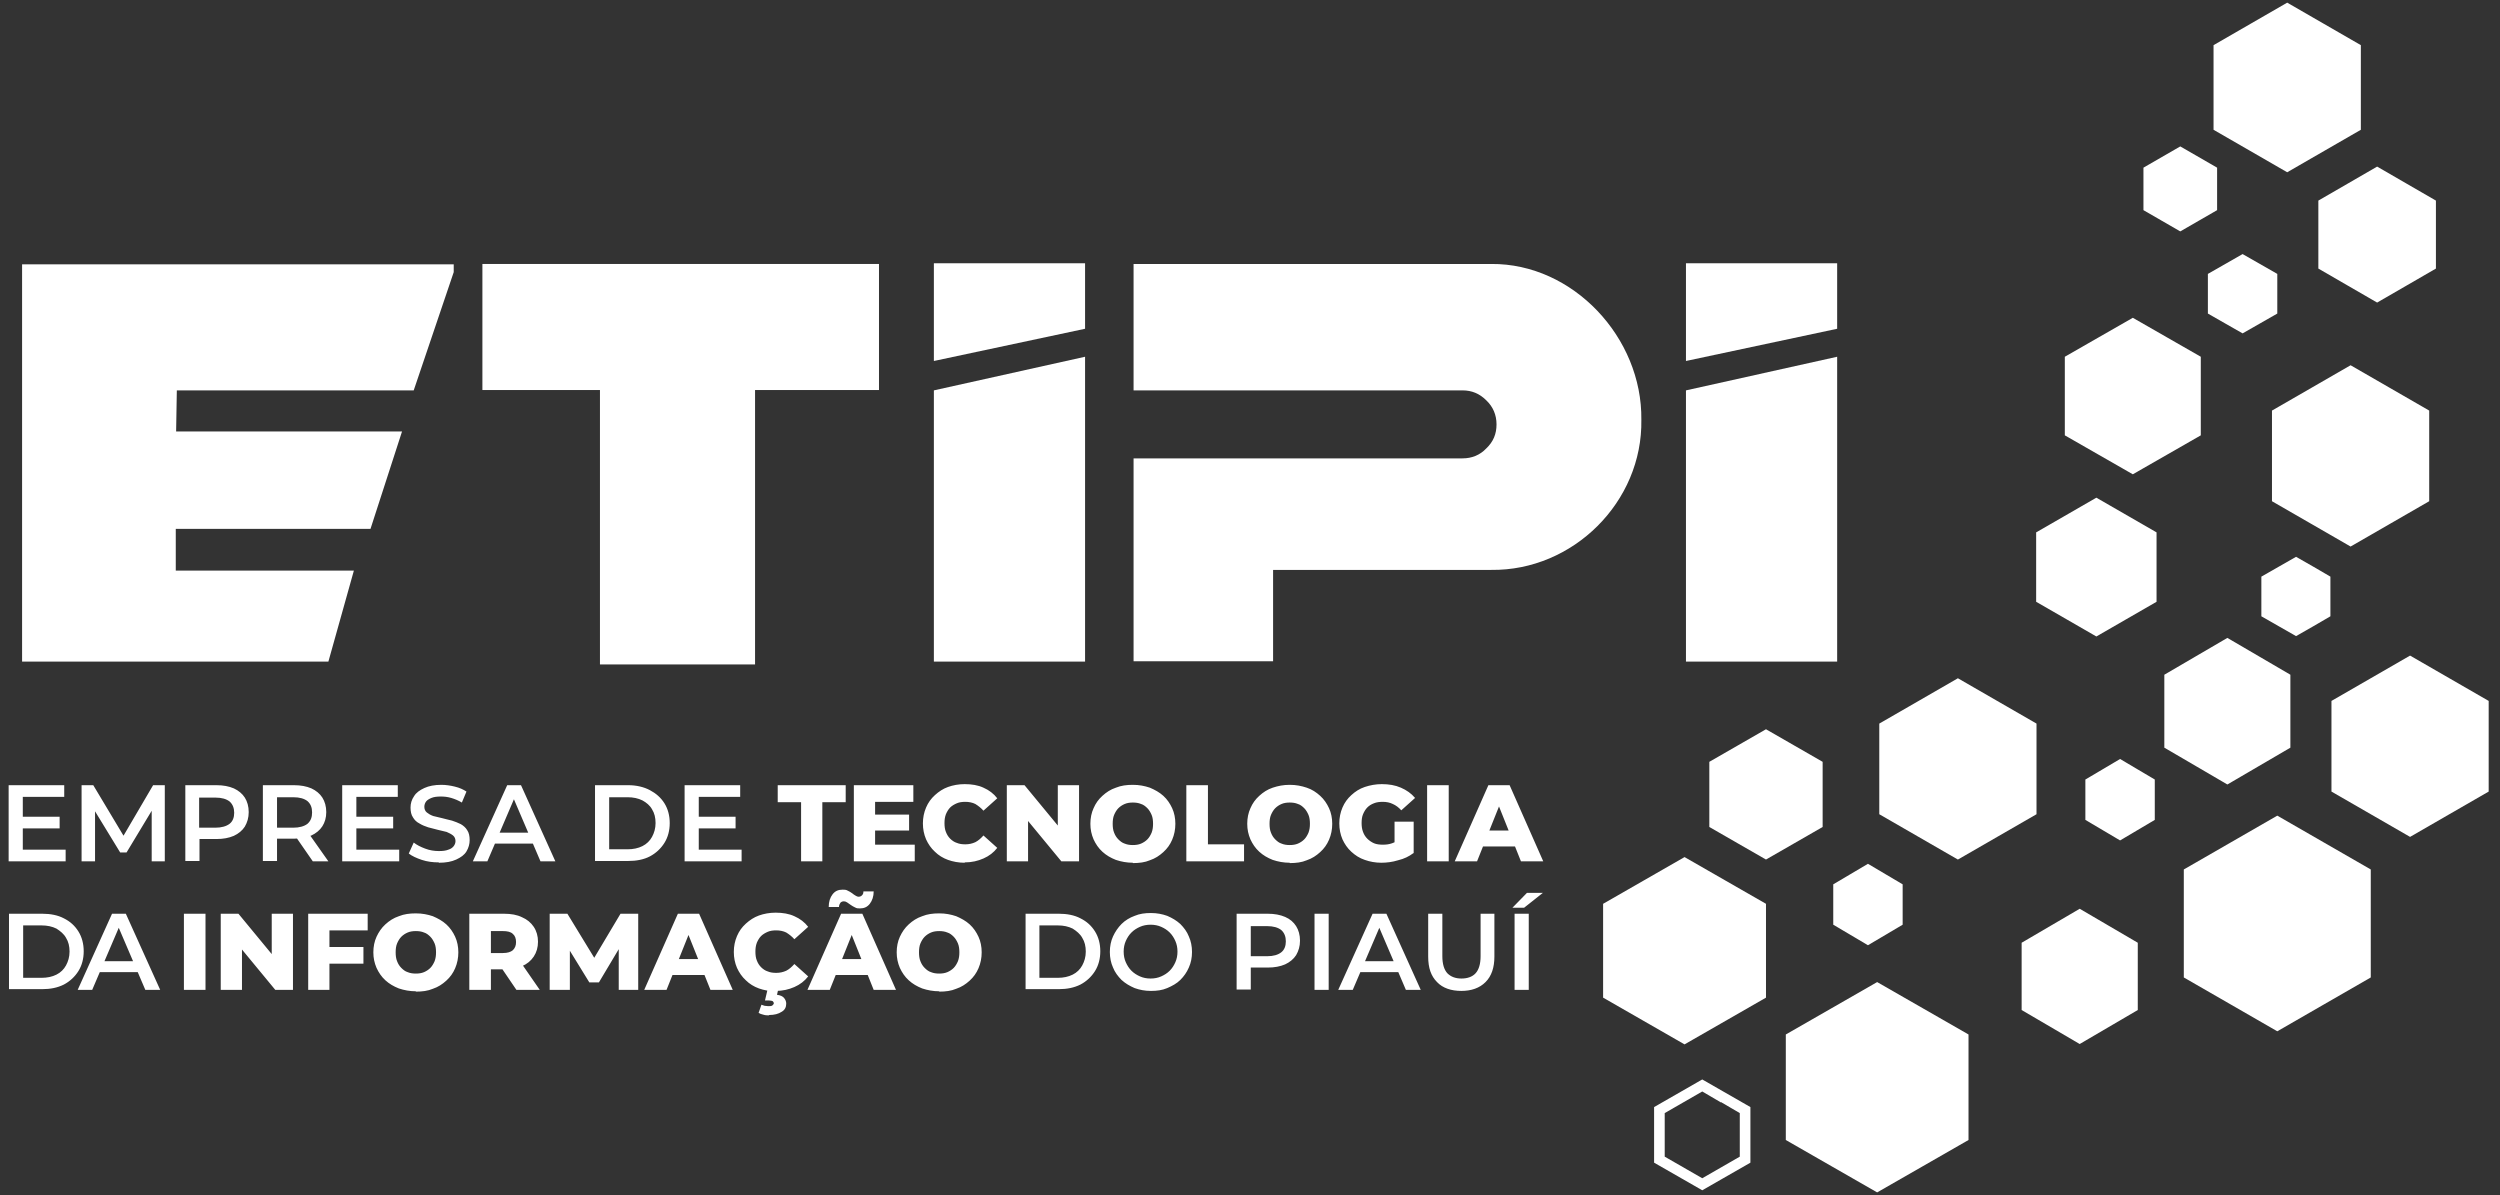
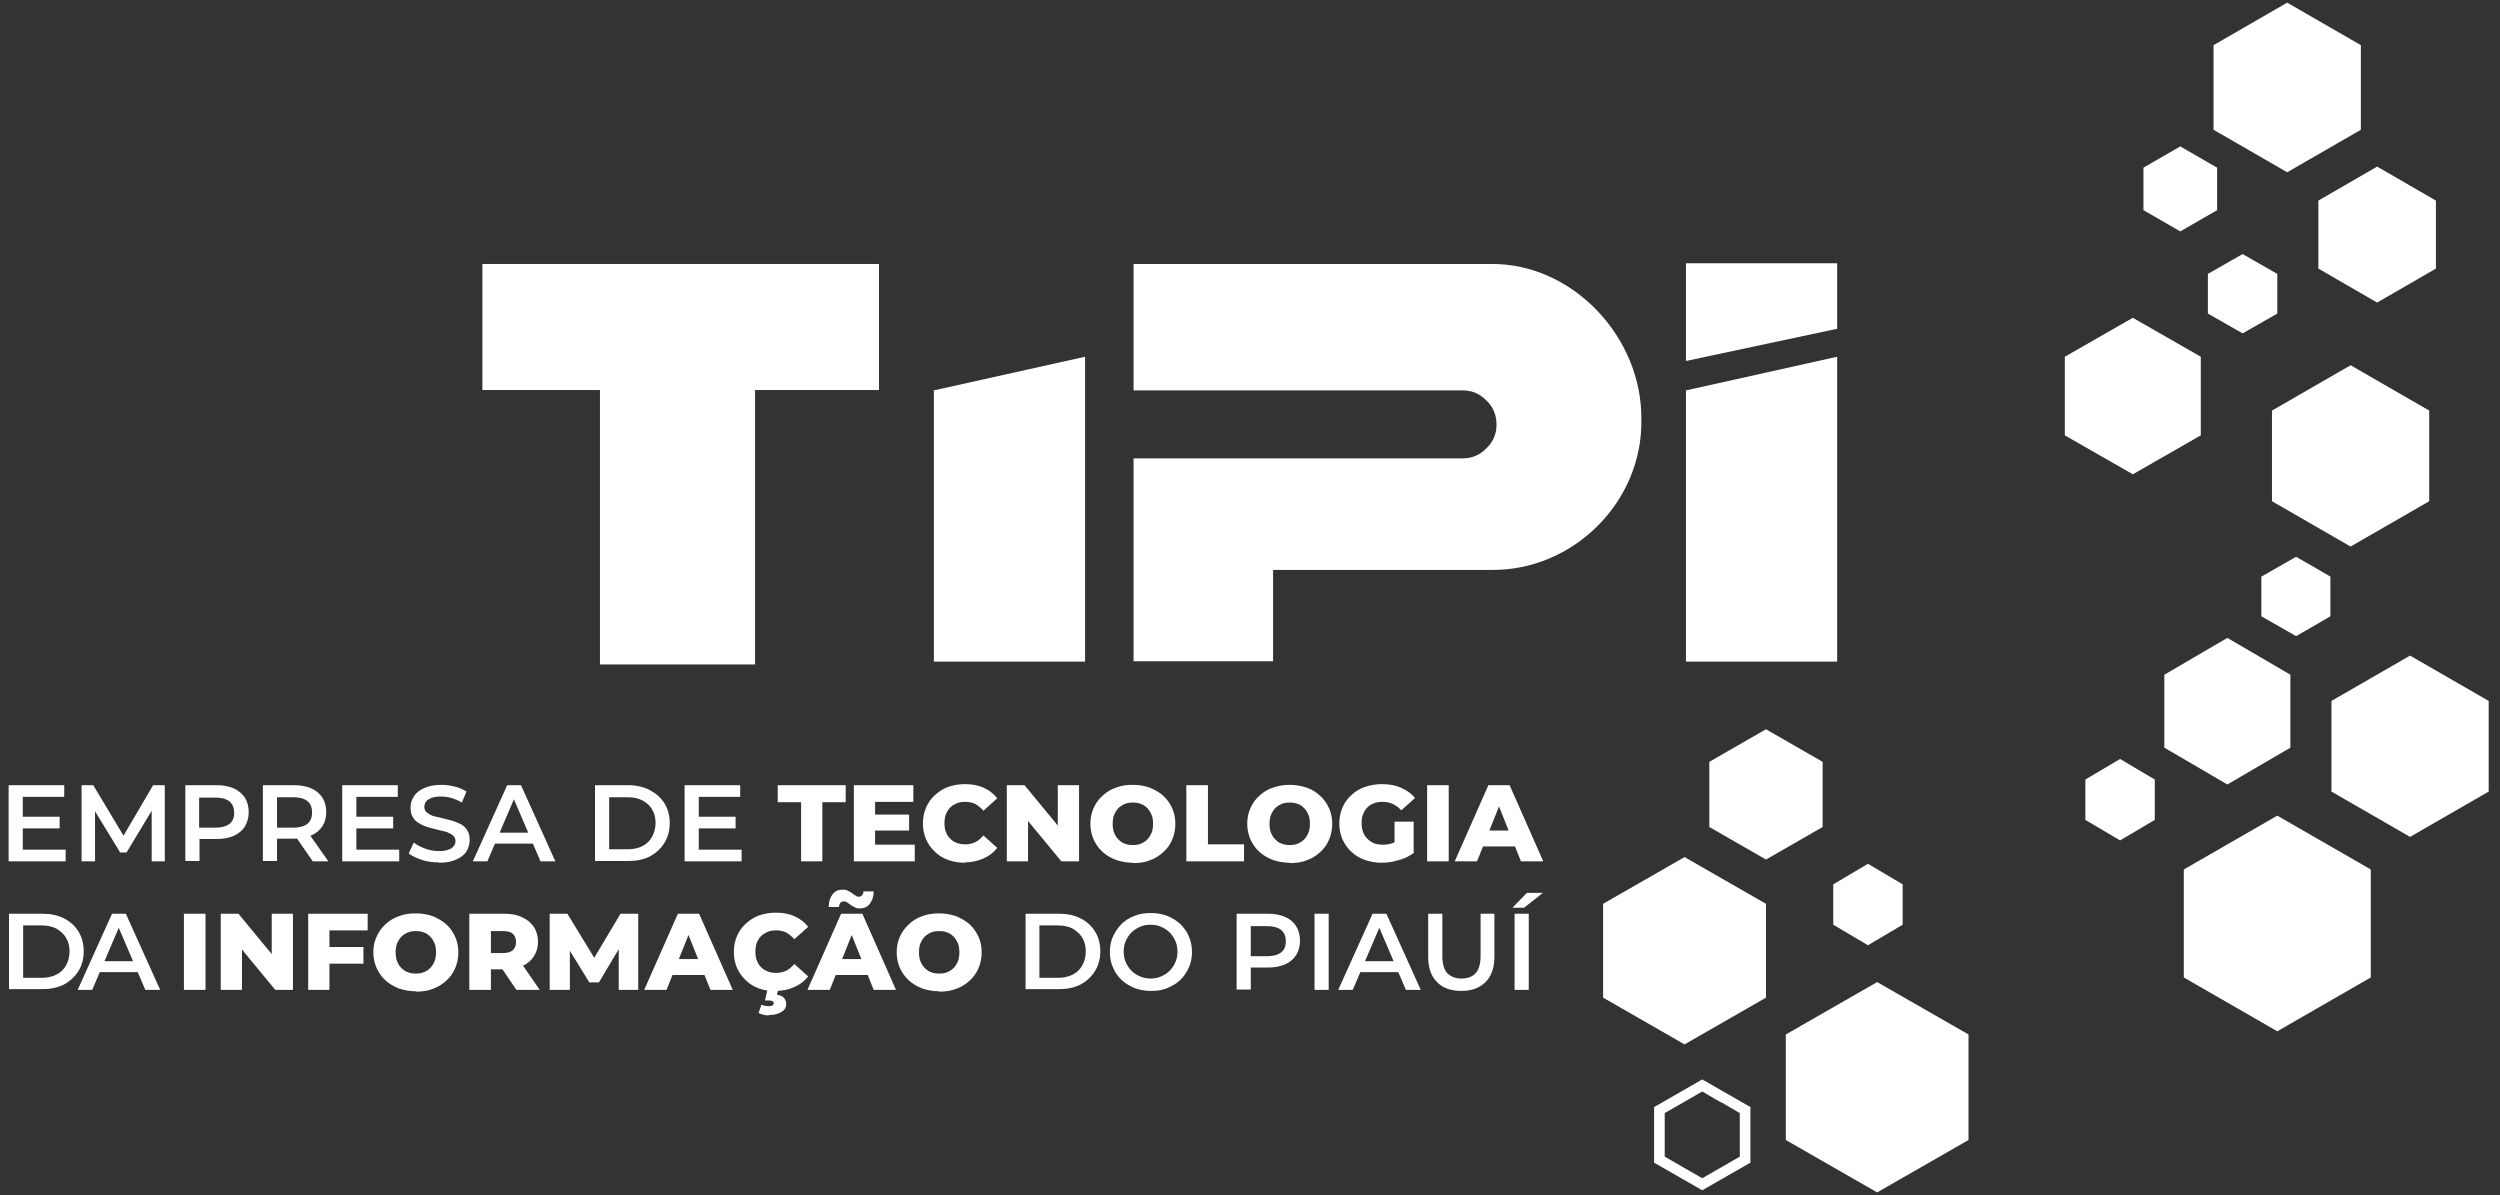
<svg xmlns="http://www.w3.org/2000/svg" width="182" height="87" viewBox="0 0 182 87" fill="none">
  <rect x="0" y="0" width="182" height="87" fill="#333333" stroke="none" />
  <path d="M35.119 28.394H43.677V48.371H54.968V28.394H63.99V19.217H35.119V28.394Z" fill="white" />
-   <path d="M1.557 48.166H23.906L25.762 41.541H12.796V38.5H26.973L29.268 31.411H12.822L12.873 28.421C19.653 28.421 23.339 28.421 30.118 28.421L33.031 19.811V19.244H1.608V48.166H1.557Z" fill="white" />
  <path d="M67.986 28.446V48.166H78.993V25.971L67.986 28.42V28.446Z" fill="white" />
  <path d="M92.681 33.369H82.524V48.14H92.681V41.489H108.56C114.515 41.566 119.593 36.54 119.49 30.559C119.567 24.579 114.515 19.166 108.56 19.217H82.524V28.42H106.472C107.142 28.42 107.709 28.652 108.199 29.142C108.689 29.606 108.947 30.198 108.947 30.895C108.947 31.59 108.715 32.158 108.199 32.647C107.735 33.137 107.142 33.369 106.472 33.369H92.681Z" fill="white" />
  <path fill-rule="evenodd" clip-rule="evenodd" d="M166.508 0.193L169.189 1.74L171.87 3.287V9.448L169.189 10.994L166.508 12.541L163.827 10.994L161.146 9.448V3.287L163.827 1.74L166.508 0.193Z" fill="white" />
  <path fill-rule="evenodd" clip-rule="evenodd" d="M173.055 12.128L175.195 13.366L177.335 14.603V19.552L175.195 20.79L173.055 22.027L170.916 20.79L168.776 19.552V14.603L170.916 13.366L173.055 12.128Z" fill="white" />
  <path fill-rule="evenodd" clip-rule="evenodd" d="M158.724 10.659L160.064 11.432L161.405 12.206V15.299L160.064 16.073L158.724 16.846L157.383 16.073L156.043 15.299V12.206L157.383 11.432L158.724 10.659Z" fill="white" />
  <path fill-rule="evenodd" clip-rule="evenodd" d="M155.269 23.135L157.743 24.553L160.218 25.971V31.693L157.743 33.111L155.269 34.529L152.794 33.111L150.319 31.693V25.971L152.794 24.553L155.269 23.135Z" fill="white" />
  <path fill-rule="evenodd" clip-rule="evenodd" d="M171.123 26.59L173.984 28.24L176.846 29.89V36.489L173.984 38.139L171.123 39.788L168.262 38.139L165.4 36.489V29.89L168.262 28.24L171.123 26.59Z" fill="white" />
-   <path fill-rule="evenodd" clip-rule="evenodd" d="M152.615 36.231L154.806 37.494L156.997 38.757V43.81L154.806 45.073L152.615 46.336L150.424 45.073L148.232 43.81V38.757L150.424 37.494L152.615 36.231Z" fill="white" />
  <path fill-rule="evenodd" clip-rule="evenodd" d="M167.153 40.535L168.416 41.257L169.654 41.979V44.866L168.416 45.588L167.153 46.309L165.89 45.588L164.627 44.866V41.979L165.89 41.257L167.153 40.535Z" fill="white" />
  <path fill-rule="evenodd" clip-rule="evenodd" d="M162.152 46.439L164.446 47.779L166.74 49.12V54.43L164.446 55.77L162.152 57.111L159.858 55.77L157.563 54.43V49.12L159.858 47.779L162.152 46.439Z" fill="white" />
  <path fill-rule="evenodd" clip-rule="evenodd" d="M154.342 55.254L155.605 56.002L156.868 56.749V59.688L155.605 60.436L154.342 61.183L153.079 60.436L151.815 59.688V56.749L153.079 56.002L154.342 55.254Z" fill="white" />
-   <path fill-rule="evenodd" clip-rule="evenodd" d="M142.535 49.377L145.396 51.027L148.258 52.677V59.276L145.396 60.926L142.535 62.576L139.674 60.926L136.812 59.276V52.677L139.674 51.027L142.535 49.377Z" fill="white" />
  <path fill-rule="evenodd" clip-rule="evenodd" d="M175.453 47.727L178.314 49.377L181.176 51.027V57.626L178.314 59.276L175.453 60.926L172.592 59.276L169.73 57.626V51.027L172.592 49.377L175.453 47.727Z" fill="white" />
  <path fill-rule="evenodd" clip-rule="evenodd" d="M165.787 59.379L169.189 61.338L172.592 63.297V71.159L169.189 73.118L165.787 75.078L162.384 73.118L158.981 71.159V63.297L162.384 61.338L165.787 59.379Z" fill="white" />
-   <path fill-rule="evenodd" clip-rule="evenodd" d="M151.402 66.158L153.516 67.395L155.63 68.632V73.53L153.516 74.767L151.402 76.005L149.289 74.767L147.175 73.53V68.632L149.289 67.395L151.402 66.158Z" fill="white" />
  <path fill-rule="evenodd" clip-rule="evenodd" d="M136.657 71.495L139.983 73.403L143.308 75.31V82.992L139.983 84.9L136.657 86.807L133.332 84.9L130.007 82.992V75.31L133.332 73.403L136.657 71.495Z" fill="white" />
  <path fill-rule="evenodd" clip-rule="evenodd" d="M128.564 53.089L130.626 54.275L132.688 55.461V60.204L130.626 61.39L128.564 62.575L126.502 61.39L124.439 60.204V55.461L126.502 54.275L128.564 53.089Z" fill="white" />
  <path fill-rule="evenodd" clip-rule="evenodd" d="M163.261 18.496L164.524 19.218L165.787 19.94V22.827L164.524 23.549L163.261 24.27L161.997 23.549L160.734 22.827V19.94L161.997 19.218L163.261 18.496Z" fill="white" />
  <path fill-rule="evenodd" clip-rule="evenodd" d="M135.987 62.884L137.25 63.632L138.513 64.379V67.318L137.25 68.066L135.987 68.813L134.724 68.066L133.461 67.318V64.379L134.724 63.632L135.987 62.884Z" fill="white" />
  <path d="M124.104 78.687L127.43 80.595V84.642L123.924 86.652L120.418 84.642V80.595L123.924 78.584L124.104 78.687ZM125.29 80.26L123.924 79.46L121.191 81.033V84.204L123.924 85.776L126.656 84.204V81.033L125.29 80.234V80.26Z" fill="white" />
  <path d="M58.319 62.705V58.4H56.618V57.162H61.567V58.4H59.866V62.705H58.294H58.319ZM63.604 59.302H66.182V60.462H63.604V59.302ZM63.707 61.493H66.594V62.705H62.16V57.162H66.491V58.374H63.707V61.493ZM70.229 62.808C69.79 62.808 69.378 62.73 69.017 62.601C68.656 62.472 68.321 62.266 68.063 62.008C67.78 61.751 67.573 61.441 67.419 61.106C67.264 60.745 67.187 60.359 67.187 59.946C67.187 59.534 67.264 59.147 67.419 58.786C67.573 58.425 67.78 58.142 68.063 57.884C68.347 57.626 68.656 57.42 69.017 57.291C69.378 57.162 69.79 57.085 70.229 57.085C70.744 57.085 71.208 57.162 71.595 57.343C72.007 57.523 72.342 57.781 72.6 58.116L71.595 59.018C71.414 58.812 71.208 58.657 71.002 58.529C70.796 58.425 70.538 58.374 70.28 58.374C70.048 58.374 69.842 58.4 69.662 58.477C69.481 58.554 69.301 58.657 69.172 58.786C69.043 58.915 68.94 59.096 68.862 59.276C68.785 59.482 68.759 59.688 68.759 59.92C68.759 60.153 68.785 60.385 68.862 60.565C68.94 60.771 69.043 60.926 69.172 61.055C69.301 61.184 69.481 61.312 69.662 61.364C69.842 61.441 70.048 61.467 70.28 61.467C70.538 61.467 70.77 61.416 71.002 61.312C71.208 61.209 71.414 61.029 71.595 60.823L72.6 61.725C72.342 62.06 72.007 62.318 71.595 62.498C71.182 62.679 70.744 62.782 70.229 62.782V62.808ZM73.296 62.705V57.162H74.585L77.627 60.849H77.008V57.162H78.555V62.705H77.266L74.224 59.018H74.843V62.705H73.296ZM82.473 62.808C82.035 62.808 81.622 62.73 81.236 62.601C80.849 62.447 80.54 62.266 80.256 62.008C79.973 61.751 79.766 61.441 79.612 61.106C79.457 60.745 79.38 60.385 79.38 59.972C79.38 59.56 79.457 59.173 79.612 58.838C79.766 58.477 79.973 58.193 80.256 57.936C80.54 57.678 80.849 57.472 81.236 57.343C81.622 57.188 82.009 57.136 82.473 57.136C82.937 57.136 83.324 57.214 83.71 57.343C84.071 57.497 84.406 57.678 84.69 57.936C84.974 58.193 85.18 58.503 85.334 58.838C85.489 59.173 85.566 59.56 85.566 59.972C85.566 60.385 85.489 60.771 85.334 61.132C85.18 61.493 84.974 61.776 84.69 62.034C84.406 62.292 84.097 62.498 83.71 62.627C83.35 62.782 82.937 62.833 82.473 62.833V62.808ZM82.473 61.519C82.679 61.519 82.885 61.493 83.066 61.416C83.246 61.338 83.401 61.235 83.53 61.106C83.659 60.977 83.762 60.797 83.839 60.617C83.917 60.41 83.942 60.204 83.942 59.972C83.942 59.74 83.917 59.508 83.839 59.328C83.762 59.147 83.659 58.967 83.53 58.838C83.401 58.709 83.246 58.58 83.066 58.529C82.885 58.451 82.679 58.425 82.473 58.425C82.267 58.425 82.061 58.451 81.88 58.529C81.7 58.606 81.545 58.709 81.416 58.838C81.287 58.967 81.184 59.147 81.107 59.328C81.029 59.508 81.004 59.74 81.004 59.972C81.004 60.204 81.029 60.436 81.107 60.617C81.184 60.823 81.287 60.977 81.416 61.106C81.545 61.235 81.7 61.364 81.88 61.416C82.061 61.493 82.267 61.519 82.473 61.519ZM86.365 62.705V57.162H87.938V61.467H90.567V62.705H86.365ZM93.893 62.808C93.454 62.808 93.042 62.73 92.655 62.601C92.269 62.447 91.959 62.266 91.676 62.008C91.392 61.751 91.186 61.441 91.031 61.106C90.877 60.745 90.799 60.385 90.799 59.972C90.799 59.56 90.877 59.173 91.031 58.838C91.186 58.477 91.392 58.193 91.676 57.936C91.959 57.678 92.269 57.472 92.655 57.343C93.042 57.214 93.429 57.136 93.893 57.136C94.357 57.136 94.743 57.214 95.13 57.343C95.517 57.472 95.826 57.678 96.109 57.936C96.393 58.193 96.599 58.503 96.754 58.838C96.909 59.173 96.986 59.56 96.986 59.972C96.986 60.385 96.909 60.771 96.754 61.132C96.599 61.493 96.393 61.776 96.109 62.034C95.826 62.292 95.517 62.498 95.13 62.627C94.769 62.782 94.357 62.833 93.893 62.833V62.808ZM93.893 61.519C94.099 61.519 94.305 61.493 94.486 61.416C94.666 61.338 94.821 61.235 94.949 61.106C95.078 60.977 95.181 60.797 95.259 60.617C95.336 60.41 95.362 60.204 95.362 59.972C95.362 59.74 95.336 59.508 95.259 59.328C95.181 59.147 95.078 58.967 94.949 58.838C94.821 58.709 94.666 58.58 94.486 58.529C94.305 58.451 94.099 58.425 93.893 58.425C93.686 58.425 93.48 58.451 93.3 58.529C93.119 58.606 92.965 58.709 92.836 58.838C92.707 58.967 92.604 59.147 92.526 59.328C92.449 59.508 92.423 59.74 92.423 59.972C92.423 60.204 92.449 60.436 92.526 60.617C92.604 60.823 92.707 60.977 92.836 61.106C92.965 61.235 93.119 61.364 93.3 61.416C93.48 61.493 93.686 61.519 93.893 61.519ZM100.569 62.808C100.131 62.808 99.718 62.73 99.357 62.601C98.971 62.472 98.661 62.266 98.378 62.008C98.094 61.751 97.888 61.441 97.733 61.106C97.579 60.745 97.501 60.359 97.501 59.946C97.501 59.534 97.579 59.147 97.733 58.786C97.888 58.425 98.094 58.142 98.378 57.884C98.661 57.626 98.971 57.42 99.357 57.291C99.744 57.162 100.157 57.085 100.595 57.085C101.11 57.085 101.574 57.162 101.987 57.343C102.399 57.523 102.734 57.755 103.018 58.09L102.013 58.992C101.832 58.786 101.626 58.632 101.394 58.529C101.188 58.425 100.93 58.374 100.672 58.374C100.44 58.374 100.208 58.4 100.028 58.477C99.821 58.554 99.667 58.657 99.538 58.786C99.409 58.915 99.306 59.096 99.229 59.276C99.151 59.456 99.125 59.688 99.125 59.92C99.125 60.153 99.151 60.359 99.229 60.565C99.306 60.771 99.409 60.926 99.538 61.055C99.667 61.184 99.847 61.312 100.028 61.39C100.208 61.467 100.44 61.493 100.672 61.493C100.904 61.493 101.136 61.467 101.342 61.39C101.574 61.312 101.781 61.184 102.013 61.003L102.889 62.112C102.58 62.344 102.219 62.524 101.781 62.627C101.368 62.756 100.956 62.808 100.543 62.808H100.569ZM101.523 61.905V59.817H102.915V62.112L101.523 61.905ZM103.894 62.705V57.162H105.467V62.705H103.894ZM105.905 62.705L108.354 57.162H109.9L112.349 62.705H110.725L108.818 57.936H109.437L107.529 62.705H105.931H105.905ZM107.245 61.622L107.658 60.462H110.365L110.777 61.622H107.271H107.245ZM1.583 59.456H4.341V60.307H1.583V59.456ZM1.66 61.854H4.779V62.705H0.629V57.162H4.676V58.013H1.66V61.828V61.854ZM5.939 62.705V57.162H6.79L9.213 61.209H8.775L11.146 57.162H11.997V62.705H11.043V58.683H11.249L9.213 62.06H8.749L6.687 58.683H6.919V62.705H5.939ZM13.492 62.705V57.162H15.76C16.25 57.162 16.663 57.24 17.023 57.394C17.359 57.549 17.642 57.781 17.823 58.065C18.003 58.348 18.106 58.709 18.106 59.121C18.106 59.534 18.003 59.869 17.823 60.178C17.642 60.462 17.359 60.694 17.023 60.849C16.663 61.003 16.25 61.081 15.76 61.081H14.059L14.523 60.591V62.679H13.492V62.705ZM14.497 60.745L14.033 60.256H15.683C16.121 60.256 16.482 60.153 16.714 59.972C16.946 59.792 17.049 59.508 17.049 59.173C17.049 58.838 16.946 58.554 16.714 58.348C16.482 58.168 16.147 58.065 15.683 58.065H14.033L14.497 57.549V60.745ZM19.137 62.705V57.162H21.406C21.895 57.162 22.308 57.24 22.669 57.394C23.004 57.549 23.288 57.781 23.468 58.065C23.648 58.348 23.752 58.709 23.752 59.121C23.752 59.534 23.648 59.869 23.468 60.153C23.288 60.436 23.004 60.668 22.669 60.823C22.308 60.977 21.895 61.055 21.406 61.055H19.704L20.168 60.591V62.679H19.137V62.705ZM22.772 62.705L21.38 60.694H22.488L23.906 62.705H22.798H22.772ZM20.168 60.745L19.704 60.256H21.354C21.792 60.256 22.153 60.153 22.385 59.972C22.617 59.766 22.72 59.508 22.72 59.147C22.72 58.786 22.617 58.529 22.385 58.322C22.153 58.142 21.818 58.039 21.354 58.039H19.704L20.168 57.523V60.72V60.745ZM25.865 59.456H28.623V60.307H25.865V59.456ZM25.943 61.854H29.062V62.705H24.912V57.162H28.959V58.013H25.943V61.828V61.854ZM31.949 62.782C31.511 62.782 31.098 62.73 30.712 62.601C30.325 62.472 29.99 62.318 29.758 62.137L30.119 61.338C30.351 61.519 30.608 61.648 30.944 61.776C31.279 61.905 31.614 61.957 31.949 61.957C32.232 61.957 32.464 61.931 32.645 61.854C32.825 61.802 32.954 61.699 33.032 61.596C33.109 61.493 33.16 61.364 33.16 61.235C33.16 61.081 33.109 60.926 32.98 60.823C32.851 60.72 32.696 60.642 32.516 60.565C32.31 60.513 32.103 60.462 31.871 60.41C31.64 60.359 31.407 60.281 31.175 60.23C30.944 60.153 30.737 60.075 30.531 59.946C30.325 59.843 30.17 59.688 30.067 59.508C29.938 59.328 29.887 59.07 29.887 58.786C29.887 58.503 29.964 58.219 30.144 57.961C30.299 57.704 30.557 57.523 30.892 57.368C31.227 57.214 31.64 57.136 32.129 57.136C32.464 57.136 32.8 57.188 33.109 57.265C33.444 57.343 33.727 57.472 33.959 57.626L33.624 58.425C33.367 58.271 33.109 58.168 32.851 58.09C32.593 58.013 32.336 57.987 32.103 57.987C31.82 57.987 31.588 58.013 31.407 58.09C31.227 58.168 31.098 58.245 31.021 58.348C30.944 58.451 30.892 58.58 30.892 58.735C30.892 58.889 30.944 59.044 31.072 59.147C31.201 59.25 31.33 59.328 31.536 59.405C31.717 59.456 31.949 59.508 32.181 59.56C32.413 59.611 32.645 59.688 32.903 59.74C33.135 59.817 33.341 59.895 33.547 59.998C33.727 60.101 33.908 60.256 34.011 60.436C34.14 60.617 34.191 60.874 34.191 61.158C34.191 61.441 34.114 61.725 33.959 61.983C33.805 62.24 33.547 62.421 33.212 62.576C32.877 62.73 32.464 62.808 31.949 62.808V62.782ZM34.423 62.705L36.924 57.162H37.929L40.43 62.705H39.347L37.207 57.704H37.62L35.48 62.705H34.423ZM35.558 61.416L35.841 60.617H38.831L39.115 61.416H35.583H35.558ZM43.317 62.705V57.162H45.74C46.333 57.162 46.874 57.291 47.312 57.523C47.751 57.755 48.111 58.065 48.369 58.477C48.627 58.889 48.756 59.379 48.756 59.92C48.756 60.462 48.627 60.952 48.369 61.364C48.111 61.776 47.751 62.112 47.312 62.344C46.874 62.576 46.333 62.679 45.74 62.679H43.317V62.705ZM44.348 61.828H45.688C46.101 61.828 46.462 61.751 46.771 61.596C47.08 61.441 47.312 61.209 47.467 60.926C47.622 60.642 47.725 60.307 47.725 59.92C47.725 59.534 47.647 59.199 47.467 58.915C47.312 58.632 47.054 58.425 46.771 58.271C46.462 58.116 46.101 58.039 45.688 58.039H44.348V61.828ZM50.792 59.456H53.55V60.307H50.792V59.456ZM50.87 61.854H53.989V62.705H49.839V57.162H53.886V58.013H50.87V61.828V61.854ZM13.389 72.062V66.52H14.961V72.062H13.389ZM16.07 72.062V66.52H17.359L20.4 70.206H19.782V66.52H21.328V72.062H20.04L16.998 68.376H17.616V72.062H16.07ZM23.906 68.943H26.458V70.154H23.906V68.943ZM24.009 72.062H22.437V66.52H26.767V67.731H23.983V72.062H24.009ZM30.273 72.165C29.835 72.165 29.423 72.088 29.036 71.959C28.649 71.804 28.34 71.624 28.056 71.366C27.773 71.108 27.567 70.799 27.412 70.464C27.257 70.103 27.18 69.742 27.18 69.329C27.18 68.917 27.257 68.53 27.412 68.195C27.567 67.86 27.773 67.551 28.056 67.293C28.34 67.035 28.649 66.829 29.036 66.7C29.423 66.545 29.809 66.494 30.273 66.494C30.737 66.494 31.124 66.571 31.511 66.7C31.872 66.855 32.207 67.035 32.49 67.293C32.774 67.551 32.98 67.86 33.135 68.195C33.289 68.53 33.367 68.917 33.367 69.329C33.367 69.742 33.289 70.129 33.135 70.489C32.98 70.85 32.774 71.134 32.49 71.392C32.207 71.649 31.897 71.856 31.511 71.984C31.15 72.139 30.737 72.191 30.273 72.191V72.165ZM30.273 70.876C30.48 70.876 30.686 70.85 30.866 70.773C31.047 70.696 31.201 70.593 31.33 70.464C31.459 70.335 31.562 70.154 31.64 69.974C31.717 69.768 31.743 69.561 31.743 69.329C31.743 69.097 31.717 68.865 31.64 68.685C31.562 68.504 31.459 68.324 31.33 68.195C31.201 68.066 31.047 67.937 30.866 67.886C30.686 67.808 30.48 67.783 30.273 67.783C30.067 67.783 29.861 67.808 29.68 67.886C29.5 67.963 29.345 68.066 29.216 68.195C29.087 68.324 28.984 68.504 28.907 68.685C28.83 68.865 28.804 69.097 28.804 69.329C28.804 69.561 28.83 69.793 28.907 69.974C28.984 70.18 29.087 70.335 29.216 70.464C29.345 70.593 29.5 70.721 29.68 70.773C29.861 70.85 30.067 70.876 30.273 70.876ZM34.166 72.062V66.52H36.692C37.207 66.52 37.646 66.597 38.007 66.777C38.367 66.932 38.651 67.164 38.857 67.473C39.063 67.783 39.166 68.144 39.166 68.556C39.166 68.969 39.063 69.329 38.857 69.639C38.651 69.948 38.367 70.18 38.007 70.335C37.646 70.489 37.207 70.567 36.692 70.567H35.042L35.738 69.922V72.062H34.166ZM37.594 72.062L36.228 70.051H37.903L39.295 72.062H37.62H37.594ZM35.738 70.103L35.042 69.381H36.615C36.95 69.381 37.182 69.304 37.336 69.175C37.491 69.02 37.568 68.84 37.568 68.582C37.568 68.324 37.491 68.118 37.336 67.989C37.182 67.834 36.924 67.783 36.615 67.783H35.042L35.738 67.061V70.129V70.103ZM40.017 72.062V66.52H41.306L43.6 70.283H42.93L45.173 66.52H46.462V72.062H45.044V68.711H45.276L43.6 71.52H42.904L41.177 68.711H41.486V72.062H40.043H40.017ZM46.9 72.062L49.349 66.52H50.895L53.344 72.062H51.72L49.813 67.293H50.431L48.524 72.062H46.926H46.9ZM48.24 70.979L48.653 69.819H51.359L51.772 70.979H48.266H48.24ZM56.463 72.165C56.025 72.165 55.613 72.088 55.252 71.959C54.891 71.83 54.556 71.624 54.298 71.366C54.014 71.108 53.808 70.799 53.654 70.464C53.499 70.103 53.422 69.716 53.422 69.304C53.422 68.891 53.499 68.504 53.654 68.144C53.808 67.783 54.014 67.499 54.298 67.241C54.582 66.984 54.891 66.777 55.252 66.648C55.613 66.52 56.025 66.442 56.463 66.442C56.979 66.442 57.443 66.52 57.83 66.7C58.242 66.88 58.577 67.138 58.835 67.473L57.83 68.376C57.649 68.169 57.443 68.015 57.237 67.886C57.031 67.783 56.773 67.731 56.515 67.731C56.283 67.731 56.077 67.757 55.896 67.834C55.716 67.912 55.535 68.015 55.407 68.144C55.278 68.272 55.175 68.453 55.097 68.633C55.02 68.84 54.994 69.046 54.994 69.278C54.994 69.51 55.02 69.742 55.097 69.922C55.175 70.129 55.278 70.283 55.407 70.412C55.535 70.541 55.716 70.67 55.896 70.721C56.077 70.799 56.283 70.825 56.515 70.825C56.773 70.825 57.005 70.773 57.237 70.67C57.443 70.567 57.649 70.386 57.83 70.18L58.835 71.082C58.577 71.417 58.242 71.675 57.83 71.856C57.417 72.036 56.979 72.139 56.463 72.139V72.165ZM55.974 73.918C55.845 73.918 55.716 73.918 55.561 73.866C55.432 73.841 55.303 73.789 55.226 73.737L55.432 73.144C55.432 73.144 55.587 73.196 55.664 73.222C55.742 73.222 55.845 73.248 55.922 73.248C56.077 73.248 56.154 73.248 56.231 73.196C56.283 73.144 56.334 73.093 56.334 73.041C56.334 72.99 56.309 72.938 56.257 72.887C56.206 72.861 56.102 72.835 55.974 72.835H55.69L55.896 71.959H56.67L56.566 72.423C56.798 72.448 56.979 72.526 57.082 72.655C57.185 72.784 57.237 72.912 57.237 73.067C57.237 73.325 57.134 73.531 56.902 73.66C56.67 73.815 56.36 73.892 55.999 73.892L55.974 73.918ZM58.783 72.062L61.232 66.52H62.779L65.228 72.062H63.604L61.696 67.293H62.315L60.407 72.062H58.809H58.783ZM60.124 70.979L60.536 69.819H63.243L63.655 70.979H60.15H60.124ZM62.624 66.133C62.47 66.133 62.367 66.133 62.238 66.056C62.135 66.004 62.031 65.953 61.928 65.875C61.851 65.824 61.748 65.746 61.67 65.695C61.593 65.643 61.516 65.617 61.438 65.617C61.335 65.617 61.258 65.643 61.181 65.721C61.129 65.798 61.078 65.901 61.078 66.03H60.33C60.33 65.643 60.433 65.334 60.614 65.102C60.794 64.87 61.026 64.767 61.335 64.767C61.49 64.767 61.593 64.767 61.722 64.844C61.825 64.896 61.928 64.947 62.031 65.025C62.109 65.102 62.212 65.153 62.289 65.205C62.367 65.257 62.444 65.282 62.495 65.282C62.599 65.282 62.676 65.257 62.753 65.179C62.831 65.102 62.856 65.025 62.856 64.896H63.604C63.604 65.257 63.501 65.566 63.32 65.798C63.14 66.03 62.908 66.133 62.599 66.133H62.624ZM68.373 72.165C67.934 72.165 67.522 72.088 67.135 71.959C66.749 71.804 66.439 71.624 66.156 71.366C65.872 71.108 65.666 70.799 65.511 70.464C65.357 70.103 65.279 69.742 65.279 69.329C65.279 68.917 65.357 68.53 65.511 68.195C65.666 67.86 65.872 67.551 66.156 67.293C66.439 67.035 66.749 66.829 67.135 66.7C67.522 66.545 67.909 66.494 68.373 66.494C68.837 66.494 69.223 66.571 69.61 66.7C69.971 66.855 70.306 67.035 70.59 67.293C70.873 67.551 71.079 67.86 71.234 68.195C71.389 68.53 71.466 68.917 71.466 69.329C71.466 69.742 71.389 70.129 71.234 70.489C71.079 70.85 70.873 71.134 70.59 71.392C70.306 71.649 69.997 71.856 69.61 71.984C69.249 72.139 68.837 72.191 68.373 72.191V72.165ZM68.373 70.876C68.579 70.876 68.785 70.85 68.966 70.773C69.146 70.696 69.301 70.593 69.43 70.464C69.558 70.335 69.662 70.154 69.739 69.974C69.816 69.768 69.842 69.561 69.842 69.329C69.842 69.097 69.816 68.865 69.739 68.685C69.662 68.504 69.558 68.324 69.43 68.195C69.301 68.066 69.146 67.937 68.966 67.886C68.785 67.808 68.579 67.783 68.373 67.783C68.166 67.783 67.96 67.808 67.78 67.886C67.599 67.963 67.445 68.066 67.316 68.195C67.187 68.324 67.084 68.504 67.006 68.685C66.929 68.865 66.903 69.097 66.903 69.329C66.903 69.561 66.929 69.793 67.006 69.974C67.084 70.18 67.187 70.335 67.316 70.464C67.445 70.593 67.599 70.721 67.78 70.773C67.96 70.85 68.166 70.876 68.373 70.876ZM74.662 72.062V66.52H77.085C77.678 66.52 78.22 66.623 78.658 66.855C79.122 67.087 79.457 67.396 79.715 67.808C79.973 68.221 80.102 68.711 80.102 69.252C80.102 69.793 79.973 70.283 79.715 70.696C79.457 71.108 79.096 71.443 78.658 71.675C78.194 71.907 77.678 72.01 77.085 72.01H74.662V72.062ZM75.668 71.185H77.008C77.421 71.185 77.781 71.108 78.091 70.953C78.4 70.799 78.632 70.567 78.787 70.283C78.942 70 79.045 69.665 79.045 69.278C79.045 68.891 78.967 68.556 78.787 68.272C78.632 67.989 78.374 67.783 78.091 67.602C77.781 67.448 77.421 67.37 77.008 67.37H75.668V71.16V71.185ZM83.788 72.139C83.35 72.139 82.963 72.062 82.602 71.933C82.241 71.778 81.932 71.598 81.648 71.34C81.39 71.082 81.158 70.773 81.029 70.438C80.875 70.103 80.797 69.716 80.797 69.304C80.797 68.891 80.875 68.504 81.029 68.169C81.184 67.834 81.39 67.525 81.648 67.267C81.906 67.009 82.241 66.803 82.602 66.674C82.963 66.52 83.35 66.468 83.788 66.468C84.226 66.468 84.613 66.545 84.974 66.674C85.334 66.829 85.644 67.009 85.927 67.267C86.185 67.525 86.417 67.834 86.546 68.169C86.701 68.504 86.778 68.891 86.778 69.304C86.778 69.716 86.701 70.103 86.546 70.438C86.391 70.799 86.185 71.082 85.927 71.34C85.669 71.598 85.334 71.778 84.974 71.933C84.613 72.088 84.226 72.139 83.788 72.139ZM83.762 71.237C84.046 71.237 84.303 71.185 84.535 71.082C84.767 70.979 84.974 70.85 85.154 70.67C85.334 70.489 85.463 70.283 85.566 70.051C85.669 69.819 85.721 69.561 85.721 69.278C85.721 68.994 85.669 68.737 85.566 68.504C85.463 68.272 85.334 68.066 85.154 67.886C84.974 67.705 84.767 67.576 84.535 67.473C84.303 67.37 84.046 67.319 83.762 67.319C83.478 67.319 83.221 67.37 82.989 67.473C82.757 67.576 82.55 67.705 82.37 67.886C82.189 68.066 82.061 68.272 81.957 68.504C81.854 68.737 81.803 68.994 81.803 69.278C81.803 69.561 81.854 69.819 81.957 70.051C82.061 70.283 82.189 70.489 82.37 70.67C82.55 70.85 82.757 70.979 82.989 71.082C83.221 71.185 83.478 71.237 83.762 71.237ZM90.026 72.062V66.52H92.294C92.784 66.52 93.197 66.597 93.557 66.752C93.918 66.906 94.176 67.138 94.357 67.422C94.537 67.705 94.64 68.066 94.64 68.479C94.64 68.891 94.537 69.226 94.357 69.536C94.176 69.819 93.893 70.051 93.557 70.206C93.197 70.361 92.784 70.438 92.294 70.438H90.593L91.057 69.948V72.036H90.026V72.062ZM91.057 70.103L90.593 69.613H92.243C92.707 69.613 93.042 69.51 93.274 69.329C93.506 69.149 93.609 68.865 93.609 68.53C93.609 68.195 93.506 67.912 93.274 67.705C93.042 67.525 92.707 67.422 92.243 67.422H90.593L91.057 66.906V70.103ZM95.697 72.062V66.52H96.728V72.062H95.697ZM97.424 72.062L99.924 66.52H100.93L103.43 72.062H102.348L100.208 67.061H100.621L98.481 72.062H97.424ZM98.584 70.773L98.868 69.974H101.858L102.141 70.773H98.61H98.584ZM106.395 72.139C105.647 72.139 105.029 71.933 104.616 71.495C104.178 71.056 103.972 70.464 103.972 69.639V66.52H105.003V69.613C105.003 70.18 105.132 70.593 105.364 70.85C105.621 71.108 105.957 71.237 106.395 71.237C106.833 71.237 107.194 71.108 107.426 70.85C107.658 70.593 107.787 70.18 107.787 69.613V66.52H108.792V69.639C108.792 70.438 108.586 71.056 108.148 71.495C107.709 71.933 107.117 72.139 106.369 72.139H106.395ZM110.261 72.062V66.52H111.293V72.062H110.261ZM110.107 66.081L111.164 64.999H112.324L110.957 66.081H110.107ZM0.655 72.062V66.52H3.078C3.671 66.52 4.212 66.623 4.65 66.855C5.114 67.087 5.449 67.396 5.707 67.808C5.965 68.221 6.094 68.711 6.094 69.252C6.094 69.793 5.965 70.283 5.707 70.696C5.449 71.108 5.088 71.443 4.65 71.675C4.186 71.907 3.671 72.01 3.078 72.01H0.655V72.062ZM1.686 71.185H3.026C3.439 71.185 3.8 71.108 4.109 70.953C4.418 70.799 4.65 70.567 4.805 70.283C4.96 70 5.063 69.665 5.063 69.278C5.063 68.891 4.985 68.556 4.805 68.272C4.65 67.989 4.392 67.783 4.109 67.602C3.8 67.448 3.439 67.37 3.026 67.37H1.686V71.16V71.185ZM5.656 72.062L8.156 66.52H9.161L11.662 72.062H10.579L8.44 67.061H8.852L6.712 72.062H5.656ZM6.816 70.773L7.099 69.974H10.089L10.373 70.773H6.841H6.816Z" fill="white" />
  <path fill-rule="evenodd" clip-rule="evenodd" d="M122.635 62.395L125.599 64.096L128.564 65.797V72.628L125.599 74.33L122.635 76.031L119.671 74.33L116.706 72.628V65.797L119.671 64.096L122.635 62.395Z" fill="white" />
-   <path d="M67.986 19.166V26.28L78.993 23.934V19.166H67.986Z" fill="white" />
  <path d="M122.738 28.446V48.166H133.745V25.971L122.738 28.42V28.446Z" fill="white" />
  <path d="M122.738 19.166V26.28L133.745 23.934V19.166H122.738Z" fill="white" />
</svg>